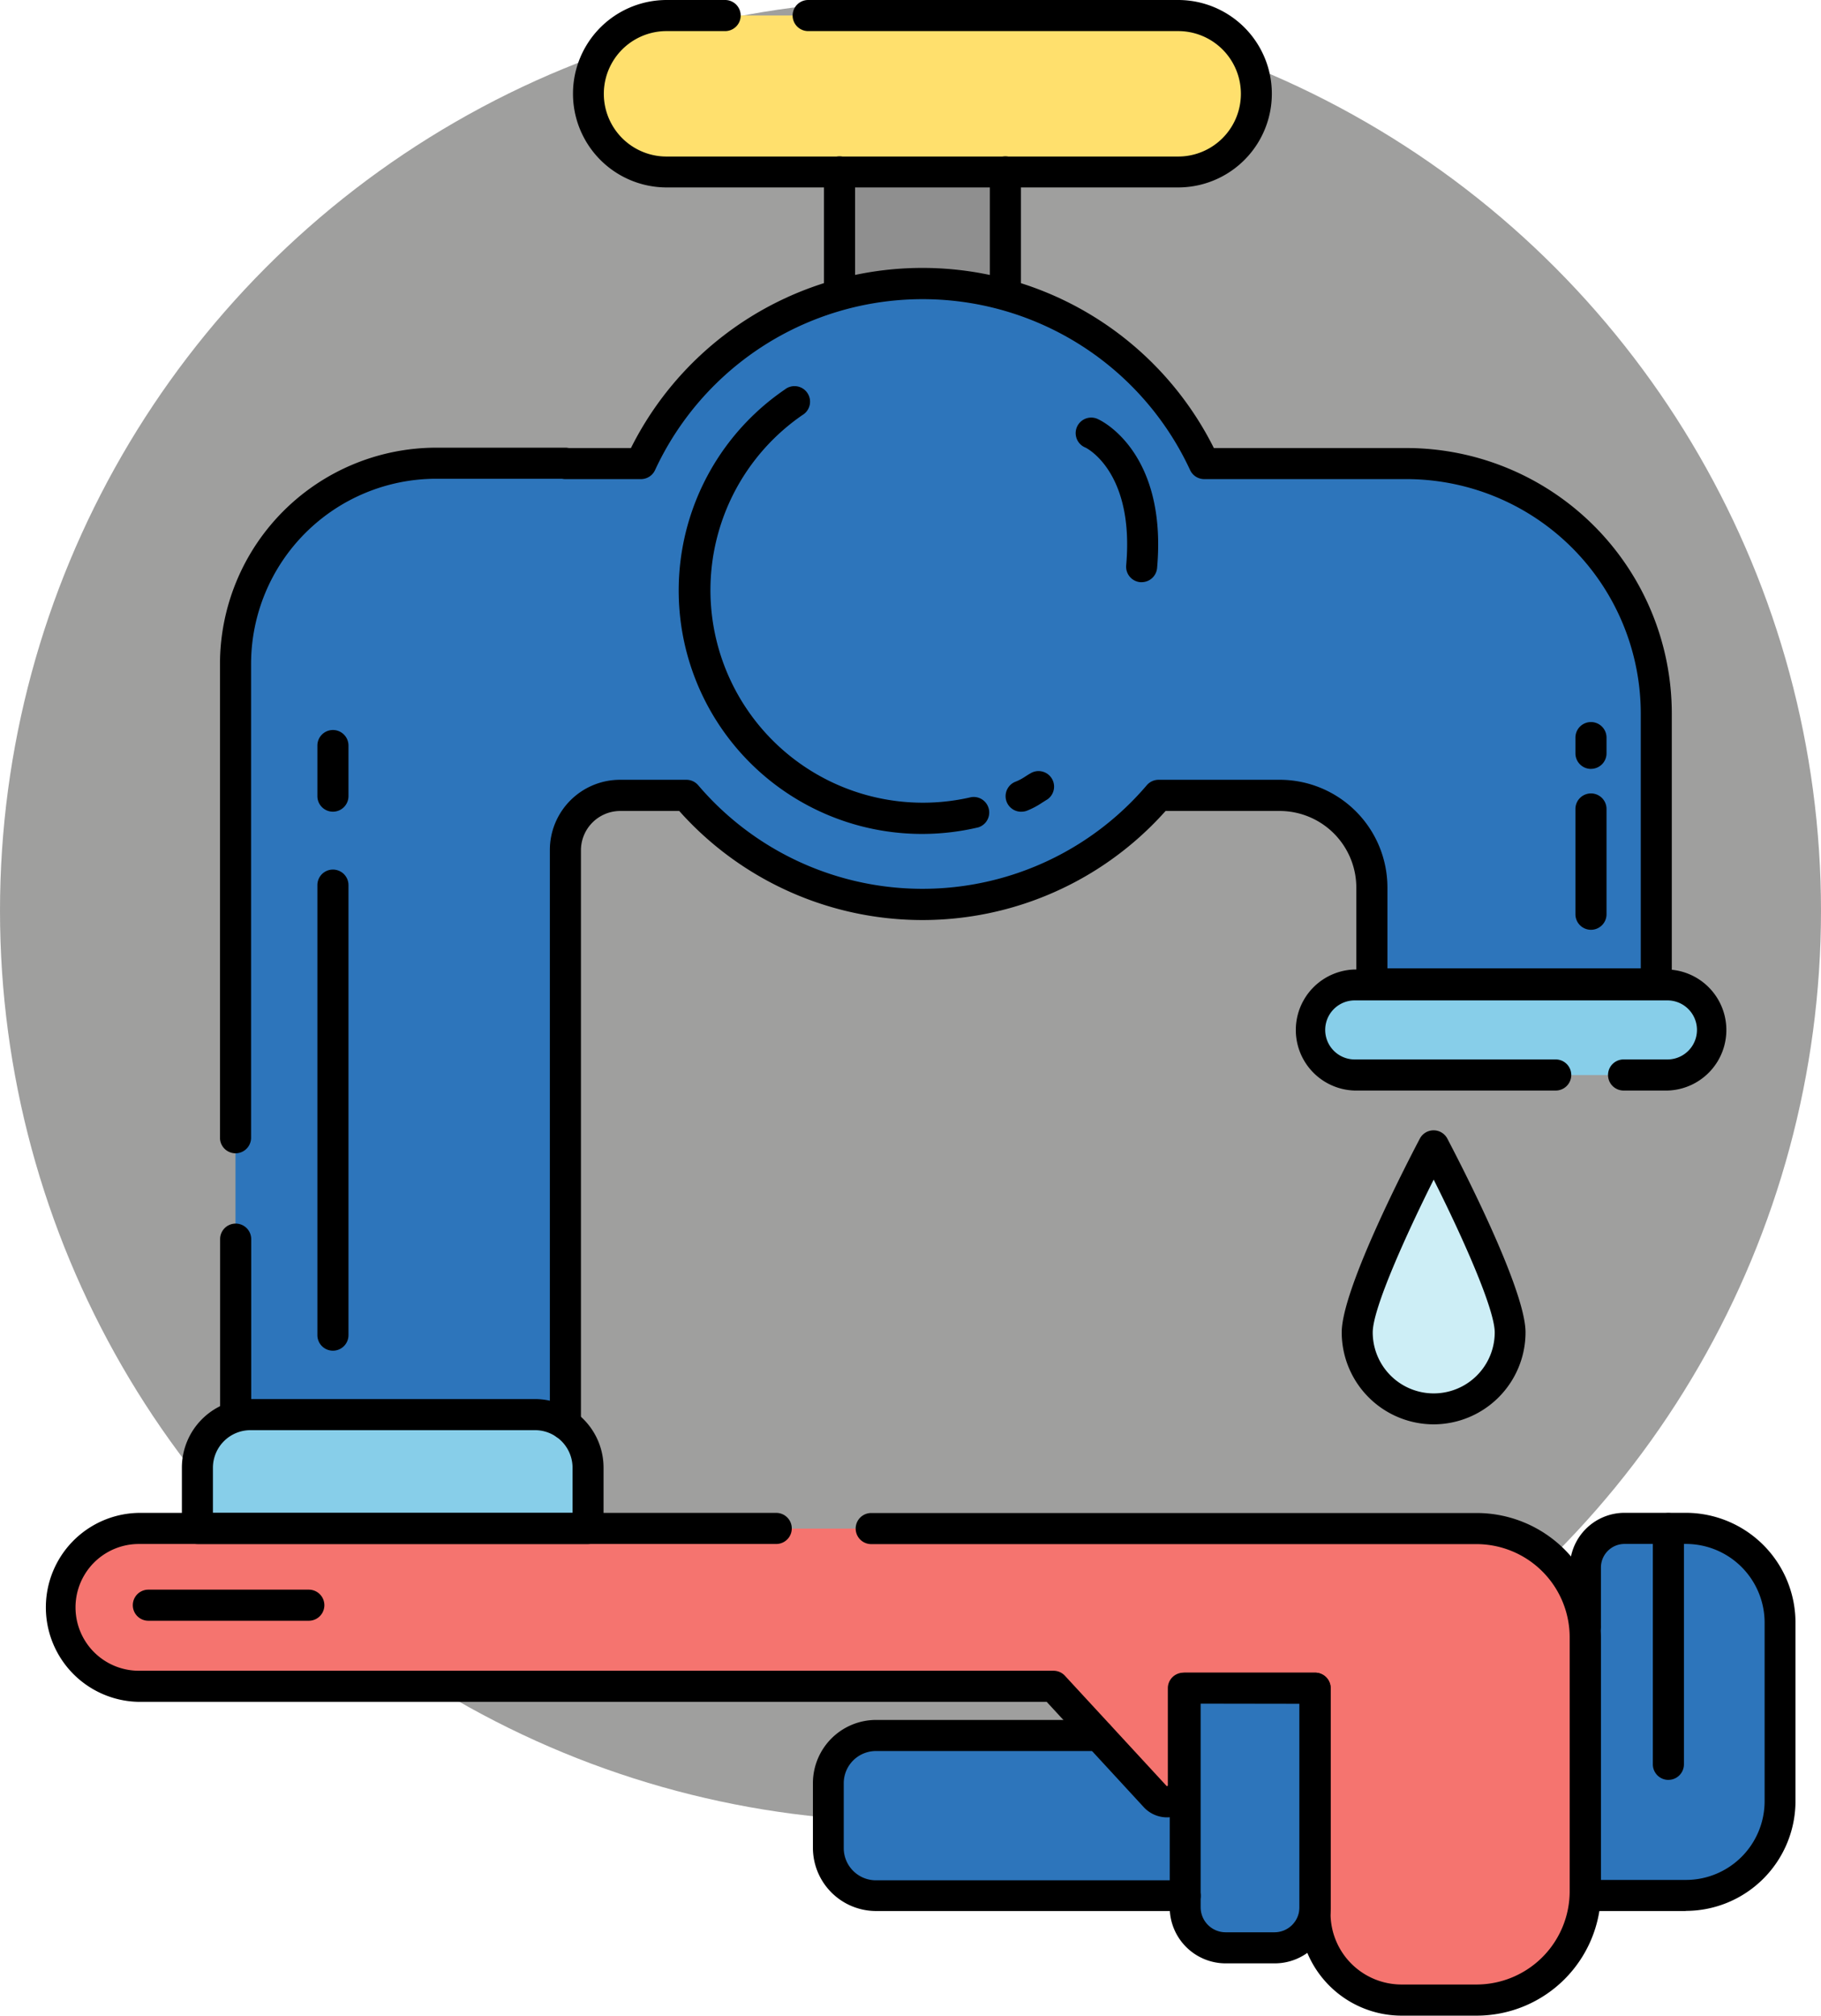
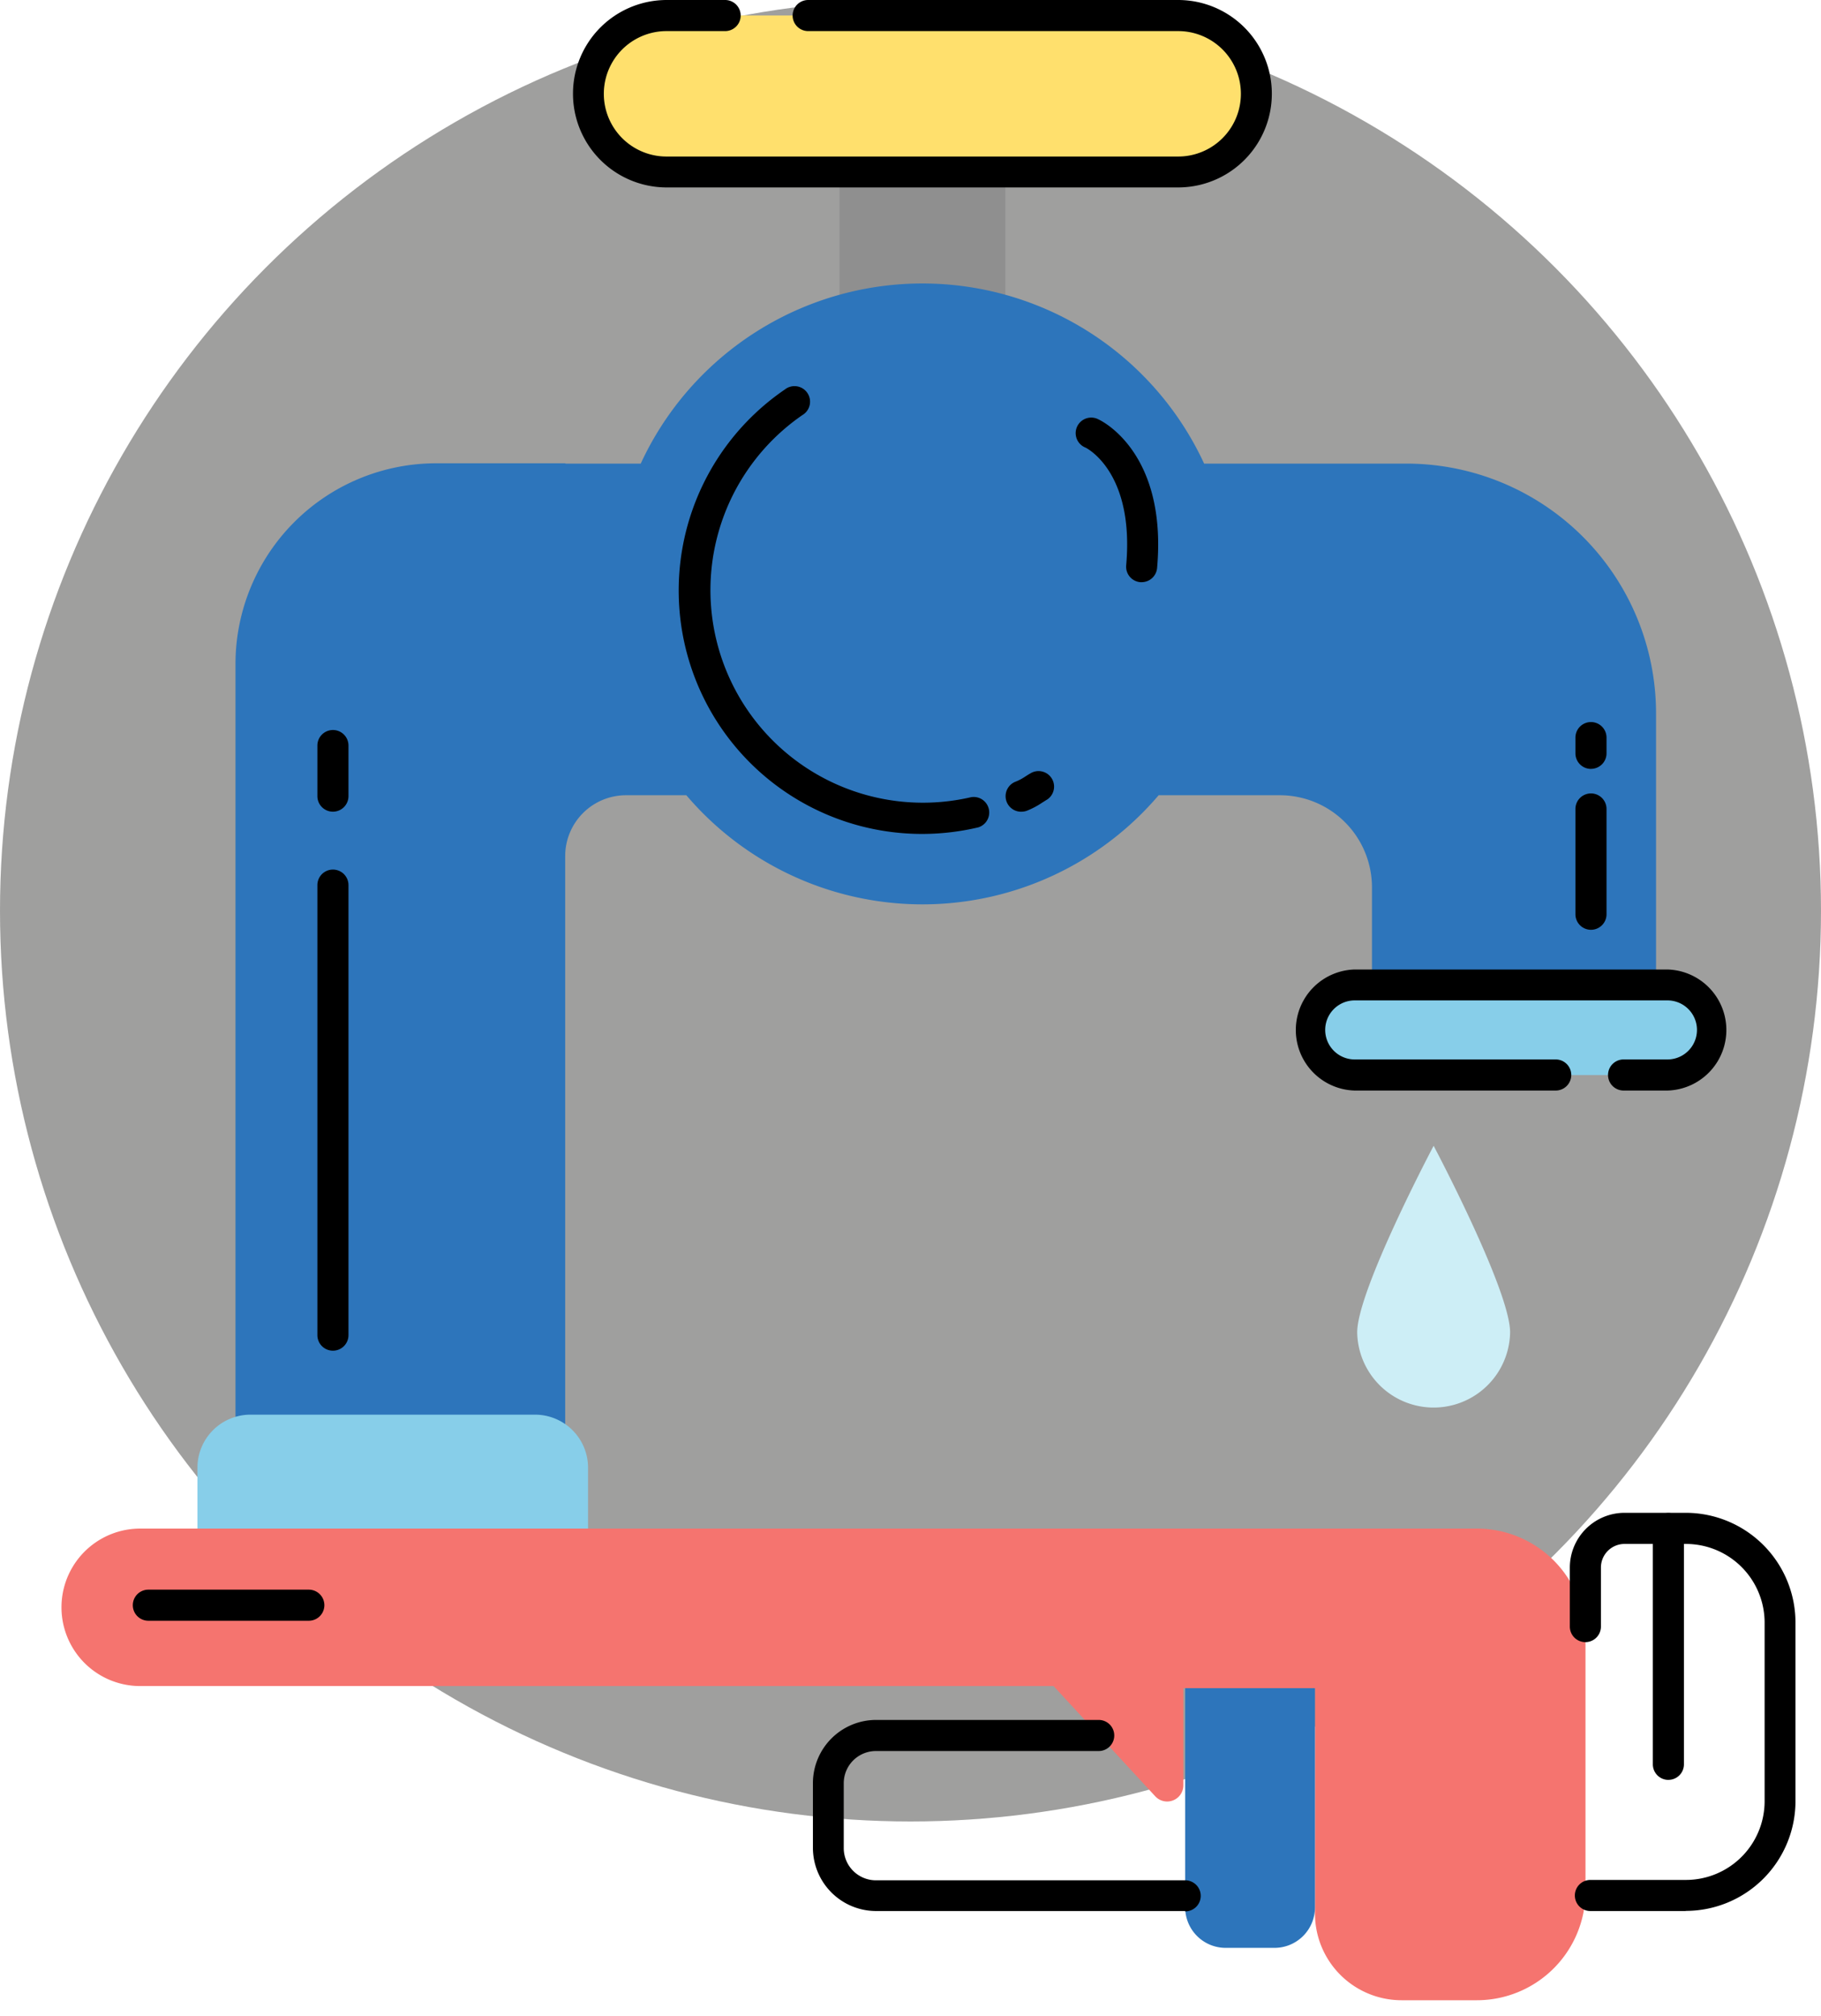
<svg xmlns="http://www.w3.org/2000/svg" width="82" height="90.742" viewBox="0 0 82 90.742">
  <g id="Équipements_défectueux" data-name="Équipements défectueux" transform="translate(-5333 -4861)">
    <circle id="Ellipse_11" data-name="Ellipse 11" cx="41" cy="41" r="41" transform="translate(5333 4861)" fill="#575755" opacity="0.57" />
    <g id="Plomberie_-_Icônes_immobilier_gratuites-2_1_" data-name="Plomberie - Icônes immobilier gratuites-2 (1)" transform="translate(5301.48 4861)">
      <path id="Tracé_37297" data-name="Tracé 37297" d="M235.54,26.82h7.468V39.176H235.54Z" transform="translate(-166.216 -22.067)" fill="#8f8f8f" />
      <rect id="Rectangle_8582" data-name="Rectangle 8582" width="30.088" height="7.041" rx="3.521" transform="translate(58.013 0.698)" fill="#ffe06d" />
      <path id="Tracé_37298" data-name="Tracé 37298" d="M373.955,299.449a3.443,3.443,0,0,1-6.885,0c0-1.9,3.442-8.4,3.442-8.4S373.955,297.547,373.955,299.449Z" transform="translate(-274.435 -239.467)" fill="#cdeef6" />
      <path id="Tracé_37299" data-name="Tracé 37299" d="M134.789,80.114h-9.11a13.976,13.976,0,0,0-25.37,0H96.917V80.1H91.1a9.039,9.039,0,0,0-9.039,9.039v43.3H96.908V97.789a2.738,2.738,0,0,1,2.747-2.745h2.708a13.967,13.967,0,0,0,21.268,0h5.459a4.147,4.147,0,0,1,4.147,4.147v6.1h12.792V91.359A11.245,11.245,0,0,0,134.789,80.114Z" transform="translate(-39.937 -59.243)" fill="#2d75bb" />
      <rect id="Rectangle_8583" data-name="Rectangle 8583" width="18.138" height="4.055" rx="2.028" transform="translate(90.496 44.343)" fill="#87cee9" />
-       <path id="Tracé_37300" data-name="Tracé 37300" d="M244.849,397.585H234.816a2.146,2.146,0,0,0-2.146,2.146v2.922a2.146,2.146,0,0,0,2.146,2.146H271.29a4.241,4.241,0,0,0,4.241-4.241v-8.037a4.241,4.241,0,0,0-4.241-4.241h-2.761a1.772,1.772,0,0,0-1.772,1.772v2.658H245.415Z" transform="translate(-163.855 -319.465)" fill="#2d75bb" />
      <path id="Tracé_37301" data-name="Tracé 37301" d="M101.31,388.28H41.065a3.545,3.545,0,0,0,0,7.089H82.253l4.578,4.962a.73.73,0,0,0,1.267-.494v-4.372h5.927v10.148a3.9,3.9,0,0,0,3.9,3.9h3.389a4.892,4.892,0,0,0,4.892-4.892V393.172A4.892,4.892,0,0,0,101.31,388.28Z" transform="translate(-3.291 -319.465)" fill="#f5746f" />
      <path id="Tracé_37302" data-name="Tracé 37302" d="M329.213,428.82v9.868a1.822,1.822,0,0,1-1.822,1.822h-2.2a1.822,1.822,0,0,1-1.822-1.822V428.82h5.849Z" transform="translate(-238.48 -352.82)" fill="#2d75bb" />
      <path id="Tracé_37303" data-name="Tracé 37303" d="M74.789,359.34H87.6a2.389,2.389,0,0,1,2.389,2.389v2.74H72.4v-2.74A2.389,2.389,0,0,1,74.789,359.34Z" transform="translate(-31.989 -295.654)" fill="#87cee9" />
-       <path id="Tracé_37304" data-name="Tracé 37304" d="M93.7,120.81a.7.7,0,0,1-.7-.7V94.262A3.162,3.162,0,0,1,96.16,91.1h2.988a.7.7,0,0,1,.532.245,13.269,13.269,0,0,0,20.2,0,.7.7,0,0,1,.532-.245h5.459a4.851,4.851,0,0,1,4.845,4.845v3.644h11.408V88.111a10.559,10.559,0,0,0-10.547-10.547h-9.11a.7.7,0,0,1-.633-.4,13.278,13.278,0,0,0-24.1,0,.7.7,0,0,1-.649.4H93.7a.7.7,0,0,1-.152-.016H87.876a8.342,8.342,0,0,0-8.33,8.33v21.337a.7.7,0,1,1-1.4,0V85.879a9.748,9.748,0,0,1,9.73-9.73H93.7a.709.709,0,0,1,.152.016h2.8a14.675,14.675,0,0,1,26.248,0h8.67a11.958,11.958,0,0,1,11.951,11.945V100.3a.7.7,0,0,1-.7.7H130.015a.7.7,0,0,1-.7-.7V95.949a3.452,3.452,0,0,0-3.449-3.445h-5.14a14.664,14.664,0,0,1-21.9,0H96.16A1.772,1.772,0,0,0,94.4,94.266v25.845A.7.7,0,0,1,93.7,120.81Zm-14.848-.431a.7.7,0,0,1-.7-.7v-7.9a.7.7,0,1,1,1.4,0v7.9A.7.7,0,0,1,78.852,120.379Z" transform="translate(-36.72 -55.995)" />
      <path id="Tracé_37305" data-name="Tracé 37305" d="M91.528,37.543a10.958,10.958,0,0,1-6.18-20.007.7.7,0,1,1,.789,1.152,9.57,9.57,0,0,0,7.6,17.2.7.7,0,0,1,.323,1.359A11.015,11.015,0,0,1,91.528,37.543Zm4.452-1a.7.7,0,0,1-.273-1.34,2.281,2.281,0,0,0,.461-.239c.074-.048.163-.106.292-.177a.7.7,0,0,1,.721,1.195c-.113.069-.191.119-.257.161a3.6,3.6,0,0,1-.672.354A.7.7,0,0,1,95.98,36.541Zm25.67,5.315a.7.7,0,0,1-.7-.7V36.419a.7.7,0,1,1,1.4,0v4.739a.7.7,0,0,1-.7.7Zm0-7.243a.7.7,0,0,1-.7-.7v-.709a.7.7,0,1,1,1.4,0v.709A.7.7,0,0,1,121.65,34.613Zm3.444,14.48h-1.976a.7.7,0,1,1,0-1.4h1.976a1.329,1.329,0,1,0,0-2.658H111.011a1.329,1.329,0,1,0,0,2.658h9.051a.7.7,0,0,1,0,1.4h-9.051a2.726,2.726,0,0,1,0-5.45h14.083a2.726,2.726,0,0,1,0,5.45ZM103.069,8.438H80.029a4.219,4.219,0,1,1,0-8.438h2.632a.7.7,0,1,1,0,1.4H80.022a2.823,2.823,0,1,0,0,5.647h23.04a2.823,2.823,0,0,0,0-5.647H86.4a.7.7,0,0,1,0-1.4h16.66a4.219,4.219,0,0,1,0,8.438Zm-1.654,17.771h-.062a.7.7,0,0,1-.633-.757c.37-4.163-1.739-5.255-1.827-5.3a.7.7,0,1,1,.594-1.264c.126.058,3.087,1.489,2.625,6.685A.7.7,0,0,1,101.416,26.209Zm-37.5,46.755H56.688a.7.7,0,0,1,0-1.4h7.226a.7.7,0,0,1,0,1.4Zm61.221,7.164a.7.7,0,0,1-.7-.7V68.815a.7.7,0,1,1,1.4,0V79.429A.7.7,0,0,1,125.133,80.127ZM65,60.806a.7.7,0,0,1-.7-.7V39.847a.7.7,0,0,1,1.4,0V60.108A.7.7,0,0,1,65,60.806Zm0-24.265a.7.7,0,0,1-.7-.7V33.564a.7.7,0,0,1,1.4,0v2.279A.7.7,0,0,1,65,36.541Z" transform="translate(-18.488)" />
-       <path id="Tracé_37306" data-name="Tracé 37306" d="M98.019,326.959H94.631a4.608,4.608,0,0,1-4.6-4.6v-9.448h-4.53V316.6a1.428,1.428,0,0,1-2.481.969l-4.367-4.737H37.774a4.254,4.254,0,0,1,0-8.507h28.7a.7.7,0,1,1,0,1.4h-28.7a2.853,2.853,0,1,0,0,5.707H78.962a.7.7,0,0,1,.512.225l4.578,4.962c.011.011.014.016.035,0s.021-.014.021-.03v-4.37a.7.7,0,0,1,.7-.7h5.927a.7.7,0,0,1,.7.7v10.148a3.2,3.2,0,0,0,3.19,3.19H98.01a4.2,4.2,0,0,0,4.193-4.193V309.924a4.2,4.2,0,0,0-4.193-4.193H70.751a.7.7,0,1,1,0-1.4H98.019a5.6,5.6,0,0,1,5.592,5.59v11.447A5.6,5.6,0,0,1,98.019,326.959Zm-1.941-26.62a4.145,4.145,0,0,1-4.14-4.14c0-2.017,3.165-8.053,3.52-8.727a.7.7,0,0,1,1.234,0c.354.681,3.523,6.71,3.523,8.725A4.145,4.145,0,0,1,96.079,300.339Zm0-11.017c-1.241,2.481-2.744,5.8-2.744,6.877a2.747,2.747,0,1,0,5.494,0C98.826,295.127,97.325,291.8,96.079,289.322Z" transform="translate(0 -236.217)" />
      <path id="Tracé_37307" data-name="Tracé 37307" d="M268.09,402.231h-4.3a.7.7,0,0,1,0-1.4h4.3a3.545,3.545,0,0,0,3.545-3.545v-8.036a3.545,3.545,0,0,0-3.545-3.545h-2.763a1.063,1.063,0,0,0-1.063,1.063v2.658a.7.7,0,1,1-1.4,0v-2.658a2.467,2.467,0,0,1,2.463-2.464h2.759a4.945,4.945,0,0,1,4.939,4.939v8.037a4.945,4.945,0,0,1-4.941,4.945Zm-22.547,0H231.616a2.848,2.848,0,0,1-2.836-2.836v-2.931a2.848,2.848,0,0,1,2.836-2.836h10.033a.7.7,0,0,1,0,1.4H231.616a1.45,1.45,0,0,0-1.448,1.448V399.4a1.45,1.45,0,0,0,1.448,1.448h13.927a.7.7,0,1,1,0,1.4Z" transform="translate(-160.654 -316.199)" />
-       <path id="Tracé_37308" data-name="Tracé 37308" d="M117.661,121.077h-2.2a2.522,2.522,0,0,1-2.52-2.518v-9.87a.7.7,0,0,1,.7-.7h5.849a.7.7,0,0,1,.7.7v9.868A2.522,2.522,0,0,1,117.661,121.077Zm-3.327-11.7v9.177a1.125,1.125,0,0,0,1.124,1.124h2.2a1.125,1.125,0,0,0,1.124-1.124v-9.17ZM86.748,102.2H69.158a.7.7,0,0,1-.7-.7v-2.74a3.091,3.091,0,0,1,3.087-3.087H84.359a3.091,3.091,0,0,1,3.087,3.087v2.74A.7.7,0,0,1,86.748,102.2Zm-16.892-1.4H86.05V98.764a1.693,1.693,0,0,0-1.691-1.691H71.547a1.693,1.693,0,0,0-1.691,1.691ZM98.072,46.147a.7.7,0,0,1-.7-.7V40.428a.7.7,0,0,1,1.4,0v5.021a.7.7,0,0,1-.7.7Zm7.468,0a.7.7,0,0,1-.7-.7V40.428a.7.7,0,0,1,1.4,0v5.021A.7.7,0,0,1,105.54,46.147Z" transform="translate(-28.748 -32.689)" />
    </g>
  </g>
</svg>